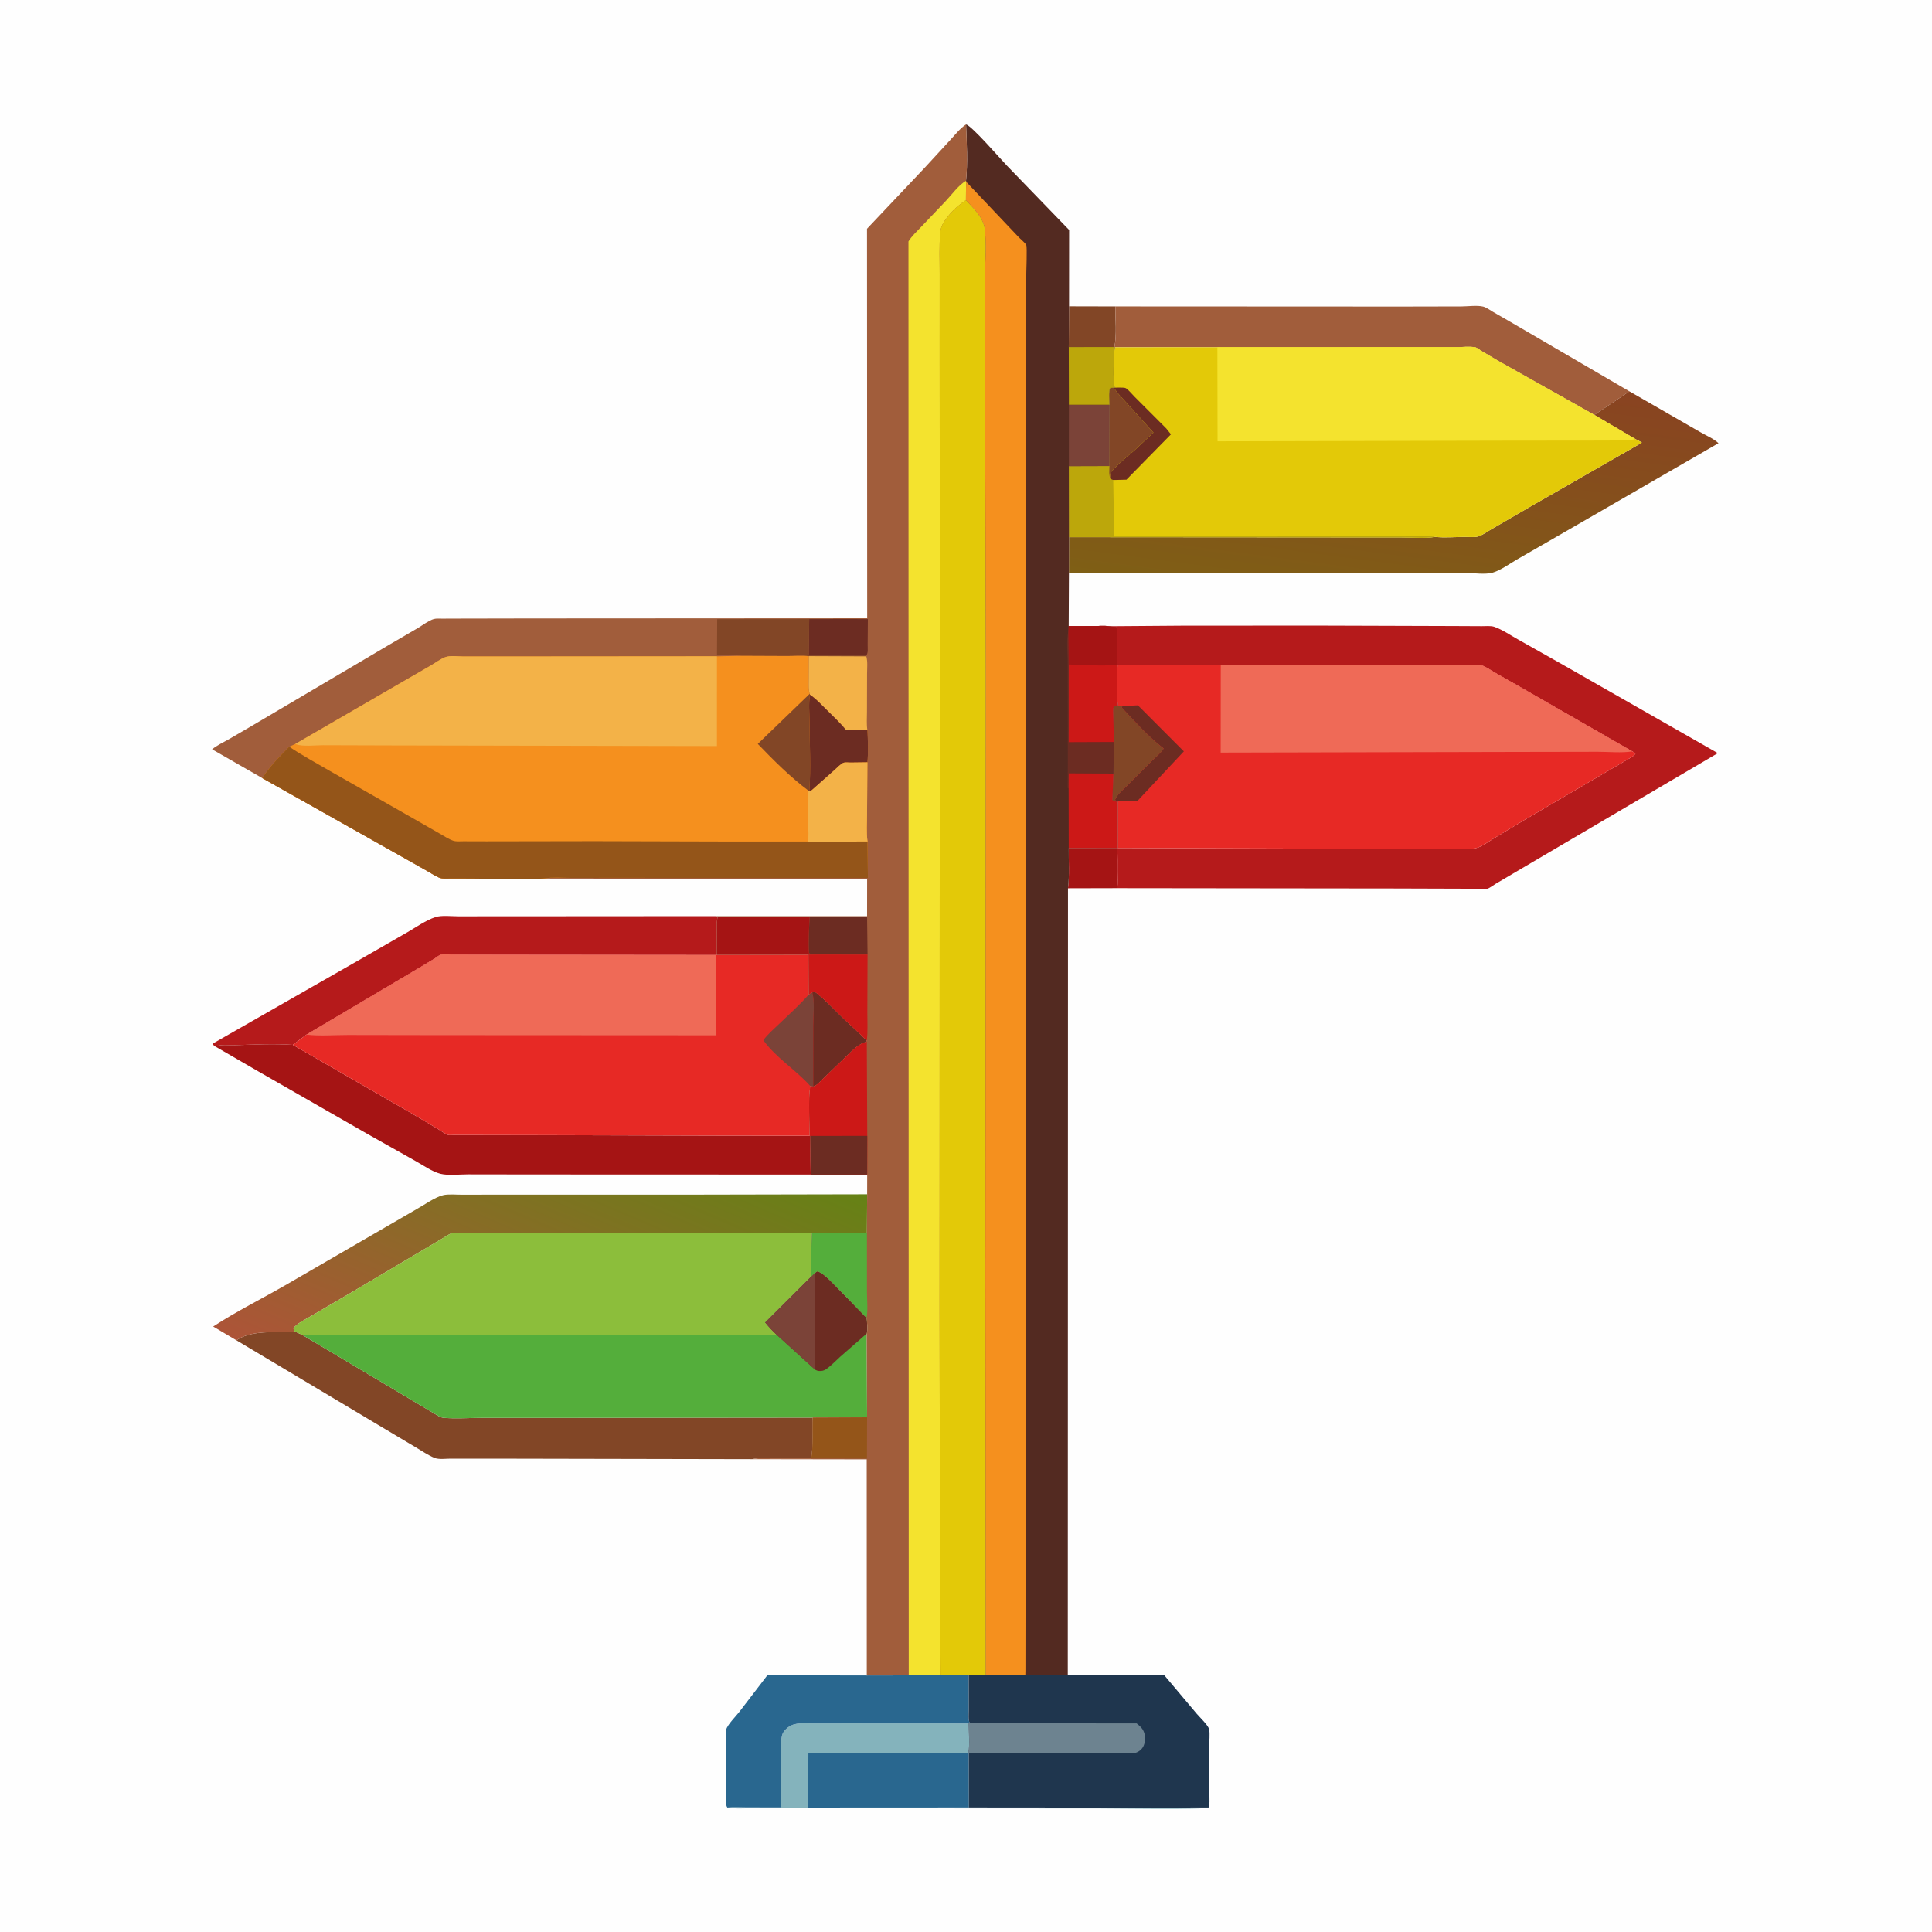
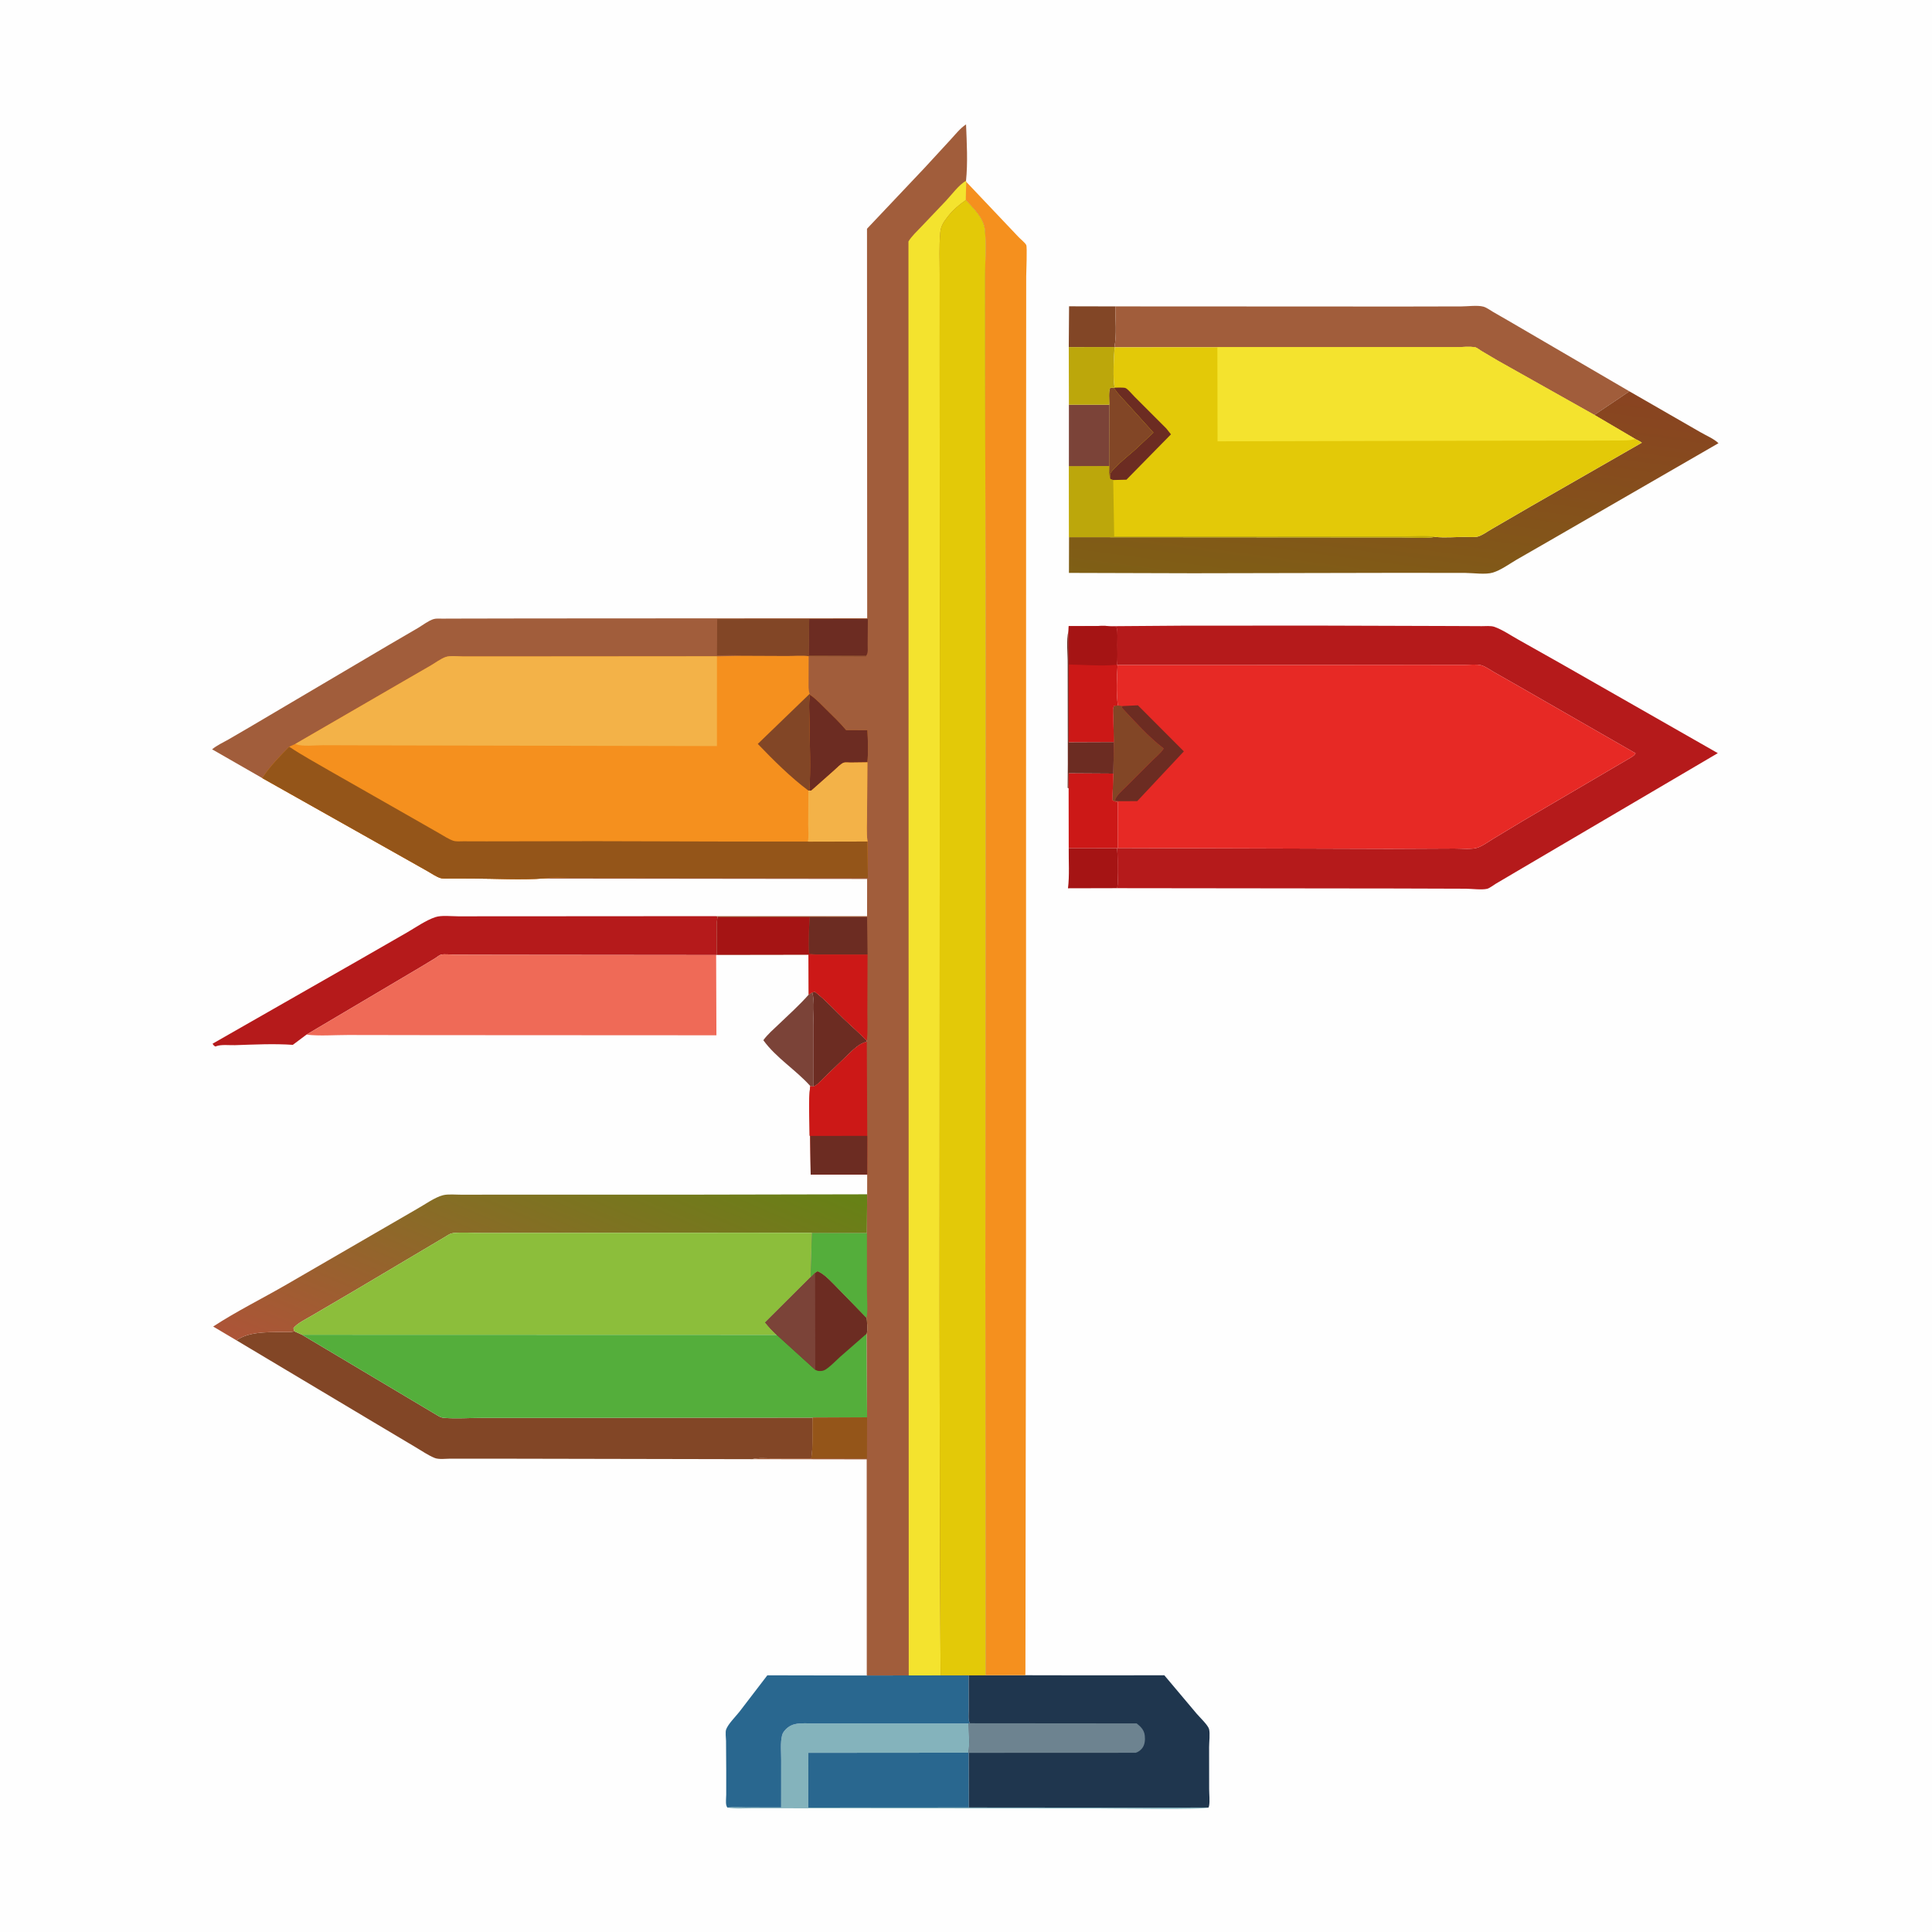
<svg xmlns="http://www.w3.org/2000/svg" version="1.1" style="display: block;" viewBox="0 0 2048 2048" width="1024" height="1024">
  <defs>
    <linearGradient id="Gradient1" gradientUnits="userSpaceOnUse" x1="658.388" y1="1154.87" x2="499.219" y2="1526.69">
      <stop class="stop0" offset="0" stop-opacity="1" stop-color="rgb(101,130,21)" />
      <stop class="stop1" offset="1" stop-opacity="1" stop-color="rgb(173,84,56)" />
    </linearGradient>
    <linearGradient id="Gradient2" gradientUnits="userSpaceOnUse" x1="1459.24" y1="647.586" x2="1493.55" y2="386.34">
      <stop class="stop0" offset="0" stop-opacity="1" stop-color="rgb(127,95,21)" />
      <stop class="stop1" offset="1" stop-opacity="1" stop-color="rgb(137,67,33)" />
    </linearGradient>
  </defs>
  <path transform="translate(0,0)" fill="rgb(254,254,254)" d="M -0 -0 L 2048 0 L 2048 2048 L -0 2048 L -0 -0 z" />
  <path transform="translate(0,0)" fill="rgb(130,70,38)" d="M 1133.25 324.687 L 1182.29 324.8 C 1182.28 338.402 1183.95 354.64 1181.32 367.875 L 1132.93 367.916 L 1133.25 324.687 z" />
  <path transform="translate(0,0)" fill="rgb(165,20,20)" d="M 1132.89 898.965 L 1184.24 899.055 C 1184.9 907.504 1184.66 916.077 1184.68 924.553 C 1184.69 930.092 1185.14 936.036 1184.35 941.493 L 1132.11 941.62 C 1133.8 927.909 1132.73 912.82 1132.89 898.965 z" />
  <path transform="translate(0,0)" fill="rgb(132,179,188)" d="M 771.042 1916.07 C 777.579 1915.36 784.586 1915.88 791.17 1915.89 L 828.048 1915.96 L 828.079 1865.63 C 828.096 1857.33 827.037 1847.39 829.051 1839.41 C 829.683 1836.91 831.218 1834.97 832.99 1833.14 C 836.199 1829.83 840.111 1827.98 844.64 1827.26 C 850.334 1826.36 856.96 1826.96 862.748 1826.94 L 898.202 1826.89 L 1026.77 1826.96 C 1026.78 1835.87 1028.39 1849.53 1026.34 1857.93 L 856.901 1858.07 L 856.796 1916.1 L 1027.06 1916.01 L 1206.06 1916.17 L 1281.13 1916.05 C 1276.88 1918.58 1180.83 1917.05 1165.49 1917.05 L 858.202 1916.86 L 798.514 1916.81 C 789.705 1916.79 779.671 1917.7 771.042 1916.07 z" />
  <path transform="translate(0,0)" fill="rgb(41,103,143)" d="M 1026.34 1857.93 L 1026.93 1858.1 L 1027.06 1916.01 L 856.796 1916.1 L 856.901 1858.07 L 1026.34 1857.93 z" />
  <path transform="translate(0,0)" fill="rgb(41,103,143)" d="M 771.042 1916.07 C 770.385 1914.99 770.251 1914.92 769.901 1913.49 C 769.158 1910.45 769.823 1905.55 769.822 1902.36 L 769.831 1876.72 L 769.632 1845.55 C 769.571 1842.43 768.698 1836.04 769.763 1833.21 C 771.993 1827.27 779.885 1819.59 783.975 1814.33 L 813.411 1775.9 L 918.822 1776.11 L 963.299 1776.02 L 997.088 1775.99 L 1026.85 1775.93 L 1026.92 1812.07 C 1026.94 1816 1025.99 1823.49 1028.1 1826.73 L 1026.77 1826.96 L 898.202 1826.89 L 862.748 1826.94 C 856.96 1826.96 850.334 1826.36 844.64 1827.26 C 840.111 1827.98 836.199 1829.83 832.99 1833.14 C 831.218 1834.97 829.683 1836.91 829.051 1839.41 C 827.037 1847.39 828.096 1857.33 828.079 1865.63 L 828.048 1915.96 L 791.17 1915.89 C 784.586 1915.88 777.579 1915.36 771.042 1916.07 z" />
  <path transform="translate(0,0)" fill="rgb(181,26,27)" d="M 228.301 1109.35 C 226.753 1108.47 226.206 1107.91 225.345 1106.36 L 383.082 1016.26 L 431.771 988.276 C 441.114 982.873 451.402 975.535 461.571 972.171 C 468.034 970.033 478.794 971.338 485.67 971.333 L 542.976 971.309 L 759.361 971.165 L 760.953 972.156 C 759.424 976.74 759.907 981.824 759.881 986.624 L 759.829 1012.12 L 759.136 1012.37 L 534.923 1012.15 L 482.516 1012.04 C 478.488 1012.04 470.94 1011.05 467.285 1012.03 C 465.627 1012.47 462.726 1014.89 461.189 1015.85 L 444.453 1025.94 L 324.881 1096.74 L 310.4 1107.59 C 290.206 1106.17 269.17 1107.29 248.933 1107.92 C 242.803 1108.11 234.699 1106.96 229.089 1109.07 L 228.301 1109.35 z" />
  <path transform="translate(0,0)" fill="rgb(161,93,59)" d="M 1182.29 324.8 L 1486.21 324.946 L 1549.19 324.816 C 1555.72 324.789 1566.16 323.381 1572.35 325.026 C 1575.71 325.918 1579.62 328.823 1582.62 330.579 L 1600.66 340.975 L 1727.22 414.833 L 1690.06 439.845 L 1587.88 382.403 L 1570.22 371.969 C 1568.78 371.105 1565.43 368.477 1563.9 368.18 C 1557.98 367.029 1549.68 368.013 1543.53 368.01 L 1490.97 367.999 L 1290.47 368.037 L 1181.73 368.084 L 1181.32 367.875 C 1183.95 354.64 1182.28 338.402 1182.29 324.8 z" />
-   <path transform="translate(0,0)" fill="rgb(165,20,20)" d="M 228.301 1109.35 L 229.089 1109.07 C 234.699 1106.96 242.803 1108.11 248.933 1107.92 C 269.17 1107.29 290.206 1106.17 310.4 1107.59 L 435.147 1179.52 L 463.701 1196.43 C 466.911 1198.35 471.58 1201.93 475.072 1203.09 C 476.325 1203.51 479.612 1203.1 480.999 1203.1 L 496.502 1203.13 L 576.085 1203.28 L 767.679 1203.84 L 858.25 1203.93 L 858.89 1204.11 L 859.358 1245.08 L 566 1244.98 L 496.013 1244.88 C 487.359 1244.86 475.059 1246.33 466.911 1244.28 C 458.225 1242.09 448.874 1235.42 441 1231.03 L 389.821 1202.2 L 273.407 1135.49 L 228.301 1109.35 z" />
  <path transform="translate(0,0)" fill="rgb(130,70,38)" d="M 312.129 1411.27 L 320.14 1414.88 L 464.718 1501.02 C 466.876 1502.32 468.504 1502.82 471.029 1503.03 C 483.873 1504.08 497.678 1503.02 510.646 1503.02 L 597.694 1503 L 861.478 1502.73 C 860.875 1516.72 862.202 1532.22 860.018 1545.9 L 818.539 1545.91 C 811.822 1545.92 803.951 1545.06 797.444 1546.79 L 520.159 1546.24 L 477.588 1546.24 C 472.689 1546.25 465.263 1547.31 460.759 1545.49 C 453.878 1542.7 447.142 1537.99 440.712 1534.21 L 400.907 1510.51 L 250.643 1420.8 C 263.268 1411.9 281.836 1412.18 296.721 1411.96 C 301.711 1411.89 307.283 1412.51 312.129 1411.27 z" />
  <path transform="translate(0,0)" fill="url(#Gradient1)" d="M 719.741 1266.4 L 919.206 1266 L 918.98 1307.1 L 860.611 1306.93 L 792.361 1306.79 L 575.641 1306.96 L 510.019 1306.99 C 500.481 1306.99 490.097 1306.12 480.662 1307.07 C 477.475 1307.4 475.449 1308.87 472.835 1310.5 L 374.755 1368.72 L 330 1394.95 C 324.462 1398.26 314.772 1402.84 311.029 1408 L 312.129 1411.27 C 307.283 1412.51 301.711 1411.89 296.721 1411.96 C 281.836 1412.18 263.268 1411.9 250.643 1420.8 L 225.967 1406.18 C 250.978 1389.85 278.39 1376.35 304.273 1361.34 L 441.843 1281.63 C 449.881 1277.19 461.001 1269.07 469.67 1266.96 C 475.232 1265.6 483.357 1266.46 489.171 1266.43 L 534.436 1266.37 L 719.741 1266.4 z" />
  <path transform="translate(0,0)" fill="url(#Gradient2)" d="M 1727.22 414.833 L 1802.15 457.949 C 1808.09 461.467 1816.95 465.116 1821.65 469.819 L 1643.36 572.763 L 1607.59 593.321 C 1599.89 597.86 1590.97 604.385 1582.5 606.971 C 1574.76 609.334 1561.72 607.37 1553.5 607.325 L 1485.32 607.233 L 1264.64 607.674 L 1133.12 607.295 L 1133.22 569.396 L 1405.9 569.587 L 1485.41 569.632 C 1496.87 569.613 1510.05 570.862 1521.34 569.126 C 1531.36 570.237 1542.58 569.226 1552.71 569.134 C 1556.79 569.097 1562.97 569.807 1566.81 568.702 C 1571.42 567.372 1576.7 563.403 1580.93 561.011 L 1622.4 536.924 L 1740.42 469.269 C 1738.17 467.688 1735.89 466.537 1733.43 465.359 L 1690.06 439.845 L 1727.22 414.833 z" />
  <path transform="translate(0,0)" fill="rgb(31,54,78)" d="M 1131.89 1775.9 L 1181.72 1775.92 L 1234.21 1775.84 L 1268.6 1816.69 C 1271.5 1820.1 1280.51 1828.69 1281.62 1832.81 C 1282.89 1837.55 1281.68 1846.82 1281.7 1851.96 L 1281.75 1896.37 C 1281.75 1901.8 1282.64 1909.13 1281.66 1914.37 L 1281.13 1916.05 L 1206.06 1916.17 L 1027.06 1916.01 L 1026.93 1858.1 L 1026.34 1857.93 C 1028.39 1849.53 1026.78 1835.87 1026.77 1826.96 L 1028.1 1826.73 C 1025.99 1823.49 1026.94 1816 1026.92 1812.07 L 1026.85 1775.93 L 1044.8 1775.85 L 1086.9 1775.82 L 1131.89 1775.9 z" />
  <path transform="translate(0,0)" fill="rgb(109,131,144)" d="M 1028.1 1826.73 L 1204.91 1826.88 C 1209.47 1830.52 1212.85 1833.87 1213.53 1839.89 C 1214.03 1844.33 1213.62 1849.49 1210.79 1853.15 C 1209.03 1855.43 1206.68 1857.11 1203.96 1858.02 L 1026.93 1858.1 L 1026.34 1857.93 C 1028.39 1849.53 1026.78 1835.87 1026.77 1826.96 L 1028.1 1826.73 z" />
  <path transform="translate(0,0)" fill="rgb(140,190,59)" d="M 792.361 1306.79 L 860.611 1306.93 L 859.25 1353.87 L 811.079 1401.88 C 814.946 1406.63 818.871 1410.88 823.385 1415.02 L 320.14 1414.88 L 312.129 1411.27 L 311.029 1408 C 314.772 1402.84 324.462 1398.26 330 1394.95 L 374.755 1368.72 L 472.835 1310.5 C 475.449 1308.87 477.475 1307.4 480.662 1307.07 C 490.097 1306.12 500.481 1306.99 510.019 1306.99 L 575.641 1306.96 L 792.361 1306.79 z" />
  <path transform="translate(0,0)" fill="rgb(84,174,59)" d="M 864.036 1349.12 L 866.689 1347.5 C 874.314 1350.59 882.609 1360.08 888.365 1365.87 L 918.612 1396.97 C 919.093 1401.21 920.034 1409.76 918.697 1413.73 L 919.149 1502.47 L 861.478 1502.73 L 597.694 1503 L 510.646 1503.02 C 497.678 1503.02 483.873 1504.08 471.029 1503.03 C 468.504 1502.82 466.876 1502.32 464.718 1501.02 L 320.14 1414.88 L 823.385 1415.02 C 818.871 1410.88 814.946 1406.63 811.079 1401.88 L 859.25 1353.87 L 864.036 1349.12 z" />
  <path transform="translate(0,0)" fill="rgb(108,44,34)" d="M 864.036 1349.12 L 866.689 1347.5 C 874.314 1350.59 882.609 1360.08 888.365 1365.87 L 918.612 1396.97 C 919.093 1401.21 920.034 1409.76 918.697 1413.73 L 890.534 1438.34 C 885.631 1442.74 880.641 1448.21 875.153 1451.77 C 873.027 1453.15 870.632 1453.49 868.138 1453.31 C 866.671 1453.2 865.534 1452.75 864.244 1452.09 L 823.385 1415.02 C 818.871 1410.88 814.946 1406.63 811.079 1401.88 L 859.25 1353.87 L 864.036 1349.12 z" />
  <path transform="translate(0,0)" fill="rgb(123,67,56)" d="M 859.25 1353.87 L 864.036 1349.12 L 864.244 1452.09 L 823.385 1415.02 C 818.871 1410.88 814.946 1406.63 811.079 1401.88 L 859.25 1353.87 z" />
  <path transform="translate(0,0)" fill="rgb(181,26,27)" d="M 1174.76 663.817 L 1258.57 663.201 L 1406.72 663.193 L 1540.96 663.608 L 1570.7 663.749 C 1574.67 663.753 1580.38 663.145 1584.16 664.49 C 1592.71 667.534 1601.3 673.448 1609.25 677.9 L 1654.41 703.341 L 1820.95 798.371 L 1612.15 921.151 L 1585.77 936.7 C 1583.47 938.06 1578.97 941.551 1576.49 942.15 C 1570.6 943.571 1560.01 942.091 1553.52 942.069 L 1479.66 941.838 L 1184.35 941.493 C 1185.14 936.036 1184.69 930.092 1184.68 924.553 C 1184.66 916.077 1184.9 907.504 1184.24 899.055 L 1184.82 898.914 L 1472.74 899.802 L 1541.75 899.486 C 1548.74 899.405 1560.67 900.784 1566.85 898.382 C 1572.49 896.186 1577.84 892.217 1583 889.054 L 1614.73 869.927 L 1725.91 804.699 C 1728.61 803.048 1732.38 801.325 1733.76 798.5 L 1730.28 796.512 L 1611 728.013 L 1583.76 712.5 C 1579.75 710.219 1574.71 706.549 1570.31 705.248 C 1565.53 703.838 1557.24 704.816 1552.08 704.792 L 1501.83 704.744 L 1294.06 704.964 L 1184.71 704.927 L 1183.87 704.684 C 1184.94 698.011 1184.36 690.407 1184.36 683.635 C 1184.35 677.547 1185.07 670.577 1183.5 664.675 L 1174.76 663.817 z" />
  <path transform="translate(0,0)" fill="rgb(231,41,37)" d="M 1184.71 704.927 L 1294.06 704.964 L 1501.83 704.744 L 1552.08 704.792 C 1557.24 704.816 1565.53 703.838 1570.31 705.248 C 1574.71 706.549 1579.75 710.219 1583.76 712.5 L 1611 728.013 L 1730.28 796.512 L 1733.76 798.5 C 1732.38 801.325 1728.61 803.048 1725.91 804.699 L 1614.73 869.927 L 1583 889.054 C 1577.84 892.217 1572.49 896.186 1566.85 898.382 C 1560.67 900.784 1548.74 899.405 1541.75 899.486 L 1472.74 899.802 L 1184.82 898.914 L 1184.87 849.901 C 1182.05 849.612 1181.31 849.798 1179.17 848 L 1180.27 820.023 L 1180.75 786.566 L 1180.14 758.515 C 1180.08 755.116 1179.33 751.16 1181 748.206 L 1185 747.838 C 1183.17 734.816 1183.88 718.052 1184.71 704.927 z" />
  <path transform="translate(0,0)" fill="rgb(108,44,34)" d="M 1189.86 748.453 L 1206.22 747.666 L 1254.94 796.489 L 1205.51 849.24 L 1185.68 849.302 C 1183.9 849.027 1183.36 849.192 1181.95 848 C 1183.88 842.572 1189.36 838.264 1193.39 834.2 L 1221.15 806.464 C 1225.11 802.513 1230.65 798.209 1233.54 793.446 C 1217.24 780.98 1203.05 764.94 1189.04 750 L 1189.86 748.453 z" />
  <path transform="translate(0,0)" fill="rgb(130,70,38)" d="M 1185 747.838 L 1189.86 748.453 L 1189.04 750 C 1203.05 764.94 1217.24 780.98 1233.54 793.446 C 1230.65 798.209 1225.11 802.513 1221.15 806.464 L 1193.39 834.2 C 1189.36 838.264 1183.88 842.572 1181.95 848 C 1183.36 849.192 1183.9 849.027 1185.68 849.302 L 1184.87 849.901 C 1182.05 849.612 1181.31 849.798 1179.17 848 L 1180.27 820.023 L 1180.75 786.566 L 1180.14 758.515 C 1180.08 755.116 1179.33 751.16 1181 748.206 L 1185 747.838 z" />
-   <path transform="translate(0,0)" fill="rgb(239,106,87)" d="M 1294.06 704.964 L 1501.83 704.744 L 1552.08 704.792 C 1557.24 704.816 1565.53 703.838 1570.31 705.248 C 1574.71 706.549 1579.75 710.219 1583.76 712.5 L 1611 728.013 L 1730.28 796.512 C 1719.04 798.356 1705.26 796.908 1693.79 796.927 L 1611.95 797.072 L 1293.96 797.781 L 1294.06 704.964 z" />
-   <path transform="translate(0,0)" fill="rgb(231,41,37)" d="M 759.829 1012.12 L 857.057 1011.97 L 857.246 1054.35 L 860.957 1052.03 L 863.758 1051.28 C 874.646 1059.58 884.366 1070.29 894.224 1079.81 C 902.333 1087.65 911.136 1095.03 918.811 1103.28 L 918.836 1104.18 C 910.008 1106.58 904.633 1112.64 898.183 1118.7 L 873.473 1142.5 C 870.427 1145.44 866.12 1150.67 862.056 1151.82 L 858.91 1151.22 C 856.633 1168.19 858.242 1186.76 858.25 1203.93 L 767.679 1203.84 L 576.085 1203.28 L 496.502 1203.13 L 480.999 1203.1 C 479.612 1203.1 476.325 1203.51 475.072 1203.09 C 471.58 1201.93 466.911 1198.35 463.701 1196.43 L 435.147 1179.52 L 310.4 1107.59 L 324.881 1096.74 L 444.453 1025.94 L 461.189 1015.85 C 462.726 1014.89 465.627 1012.47 467.285 1012.03 C 470.94 1011.05 478.488 1012.04 482.516 1012.04 L 534.923 1012.15 L 759.136 1012.37 L 759.829 1012.12 z" />
  <path transform="translate(0,0)" fill="rgb(123,67,56)" d="M 860.957 1052.03 C 863.952 1061.44 862.049 1076.9 862.085 1086.98 L 862.056 1151.82 L 858.91 1151.22 C 843.761 1134.21 822.639 1121.36 809.168 1102.67 C 813.854 1096.24 820.135 1090.93 825.864 1085.44 C 836.487 1075.28 847.512 1065.39 857.246 1054.35 L 860.957 1052.03 z" />
  <path transform="translate(0,0)" fill="rgb(108,44,34)" d="M 860.957 1052.03 L 863.758 1051.28 C 874.646 1059.58 884.366 1070.29 894.224 1079.81 C 902.333 1087.65 911.136 1095.03 918.811 1103.28 L 918.836 1104.18 C 910.008 1106.58 904.633 1112.64 898.183 1118.7 L 873.473 1142.5 C 870.427 1145.44 866.12 1150.67 862.056 1151.82 L 862.085 1086.98 C 862.049 1076.9 863.952 1061.44 860.957 1052.03 z" />
  <path transform="translate(0,0)" fill="rgb(239,106,87)" d="M 324.881 1096.74 L 444.453 1025.94 L 461.189 1015.85 C 462.726 1014.89 465.627 1012.47 467.285 1012.03 C 470.94 1011.05 478.488 1012.04 482.516 1012.04 L 534.923 1012.15 L 759.136 1012.37 L 759.434 1097.45 L 460.688 1097.29 L 368.726 1097.14 C 354.622 1097.1 338.812 1098.47 324.881 1096.74 z" />
  <path transform="translate(0,0)" fill="rgb(227,201,8)" d="M 1181.73 368.084 L 1290.47 368.037 L 1490.97 367.999 L 1543.53 368.01 C 1549.68 368.013 1557.98 367.029 1563.9 368.18 C 1565.43 368.477 1568.78 371.105 1570.22 371.969 L 1587.88 382.403 L 1690.06 439.845 L 1733.43 465.359 C 1735.89 466.537 1738.17 467.688 1740.42 469.269 L 1622.4 536.924 L 1580.93 561.011 C 1576.7 563.403 1571.42 567.372 1566.81 568.702 C 1562.97 569.807 1556.79 569.097 1552.71 569.134 C 1542.58 569.226 1531.36 570.237 1521.34 569.126 C 1510.05 570.862 1496.87 569.613 1485.41 569.632 L 1405.9 569.587 L 1133.22 569.396 L 1133.06 494.154 L 1175.8 494.023 L 1176 429.023 C 1175.98 424.927 1174.92 414.236 1177 411.129 L 1180.74 411.064 L 1181.82 410.904 C 1179.36 406.262 1180.64 374.194 1181.73 368.084 z" />
  <path transform="translate(0,0)" fill="rgb(108,44,34)" d="M 1181.82 410.904 C 1184.27 411.015 1191.39 410.499 1193.26 411.419 C 1195.89 412.718 1200.42 418.351 1202.73 420.594 L 1236.31 454.194 L 1241.27 460.415 L 1194.09 508.491 L 1180.07 508.838 L 1176.99 508.041 L 1176.74 506.516 C 1176.68 505.604 1176.83 502.261 1177.2 501.5 C 1178.05 499.71 1180.86 497.12 1182.25 495.649 C 1188.45 489.088 1195.75 483.326 1202.55 477.397 L 1222.71 458.587 L 1194.73 427.644 C 1190.42 422.785 1185.34 417.916 1181.72 412.56 L 1180.74 411.064 L 1181.82 410.904 z" />
  <path transform="translate(0,0)" fill="rgb(130,70,38)" d="M 1176 429.023 C 1175.98 424.927 1174.92 414.236 1177 411.129 L 1180.74 411.064 L 1181.72 412.56 C 1185.34 417.916 1190.42 422.785 1194.73 427.644 L 1222.71 458.587 L 1202.55 477.397 C 1195.75 483.326 1188.45 489.088 1182.25 495.649 C 1180.86 497.12 1178.05 499.71 1177.2 501.5 C 1176.83 502.261 1176.68 505.604 1176.74 506.516 L 1176.99 508.041 C 1175.08 504.355 1175.86 498.219 1175.8 494.023 L 1176 429.023 z" />
  <path transform="translate(0,0)" fill="rgb(188,167,11)" d="M 1133.06 494.154 L 1175.8 494.023 C 1175.86 498.219 1175.08 504.355 1176.99 508.041 L 1180.07 508.838 L 1181.1 568.701 L 1422.76 568.569 L 1489.59 568.558 C 1499.69 568.569 1511.43 567.444 1521.34 569.126 C 1510.05 570.862 1496.87 569.613 1485.41 569.632 L 1405.9 569.587 L 1133.22 569.396 L 1133.06 494.154 z" />
  <path transform="translate(0,0)" fill="rgb(244,227,46)" d="M 1290.47 368.037 L 1490.97 367.999 L 1543.53 368.01 C 1549.68 368.013 1557.98 367.029 1563.9 368.18 C 1565.43 368.477 1568.78 371.105 1570.22 371.969 L 1587.88 382.403 L 1690.06 439.845 L 1733.43 465.359 C 1727.68 467.189 1720.31 466.881 1714.29 466.945 L 1684.55 467.044 L 1603.74 467.11 L 1290.66 467.811 L 1290.47 368.037 z" />
-   <path transform="translate(0,0)" fill="rgb(83,42,33)" d="M 1024.05 131.872 C 1030.59 133.838 1059.62 167.482 1067.38 175.621 L 1133.31 243.737 L 1133.25 324.687 L 1132.93 367.916 L 1181.32 367.875 L 1181.73 368.084 C 1180.64 374.194 1179.36 406.262 1181.82 410.904 L 1180.74 411.064 L 1177 411.129 C 1174.92 414.236 1175.98 424.927 1176 429.023 L 1175.8 494.023 L 1133.06 494.154 L 1133.22 569.396 L 1133.12 607.295 L 1132.86 663.722 L 1160.76 663.668 C 1165.01 663.66 1170.65 662.966 1174.76 663.817 L 1183.5 664.675 C 1185.07 670.577 1184.35 677.547 1184.36 683.635 C 1184.36 690.407 1184.94 698.011 1183.87 704.684 L 1184.71 704.927 C 1183.88 718.052 1183.17 734.816 1185 747.838 L 1181 748.206 C 1179.33 751.16 1180.08 755.116 1180.14 758.515 L 1180.75 786.566 L 1180.27 820.023 L 1179.17 848 C 1181.31 849.798 1182.05 849.612 1184.87 849.901 L 1184.82 898.914 L 1184.24 899.055 L 1132.89 898.965 C 1132.73 912.82 1133.8 927.909 1132.11 941.62 L 1131.89 1775.9 L 1086.9 1775.82 L 1044.8 1775.85 L 1044.51 1352.1 L 1044.85 715.124 L 1044.29 393.01 L 1044.25 292.287 C 1044.24 276.412 1045.67 259.019 1043.95 243.292 C 1042.59 230.848 1031.86 220.803 1023.84 212.116 L 1024.14 192.633 L 1024.01 191.746 C 1026.01 172.52 1024.83 151.193 1024.05 131.872 z" />
  <path transform="translate(0,0)" fill="rgb(108,44,34)" d="M 1132.79 835.689 L 1131.75 835.175 L 1131.95 810.024 L 1131.8 704.121 C 1131.96 692.85 1129.96 679.319 1132.71 668.432 L 1132.92 704.396 L 1132.9 786.756 L 1180.75 786.566 L 1180.27 820.023 L 1132.89 819.731 L 1132.79 835.689 z" />
  <path transform="translate(0,0)" fill="rgb(123,67,56)" d="M 1133.08 429.048 L 1176 429.023 L 1175.8 494.023 L 1133.06 494.154 L 1133.08 429.048 z" />
  <path transform="translate(0,0)" fill="rgb(188,167,11)" d="M 1181.32 367.875 L 1181.73 368.084 C 1180.64 374.194 1179.36 406.262 1181.82 410.904 L 1180.74 411.064 L 1177 411.129 C 1174.92 414.236 1175.98 424.927 1176 429.023 L 1133.08 429.048 L 1132.93 367.916 L 1181.32 367.875 z" />
  <path transform="translate(0,0)" fill="rgb(204,24,23)" d="M 1132.79 835.689 L 1132.89 819.731 L 1180.27 820.023 L 1179.17 848 C 1181.31 849.798 1182.05 849.612 1184.87 849.901 L 1184.82 898.914 L 1184.24 899.055 L 1132.89 898.965 L 1132.79 835.689 z" />
  <path transform="translate(0,0)" fill="rgb(204,24,23)" d="M 1132.86 663.722 L 1160.76 663.668 C 1165.01 663.66 1170.65 662.966 1174.76 663.817 L 1183.5 664.675 C 1185.07 670.577 1184.35 677.547 1184.36 683.635 C 1184.36 690.407 1184.94 698.011 1183.87 704.684 L 1184.71 704.927 C 1183.88 718.052 1183.17 734.816 1185 747.838 L 1181 748.206 C 1179.33 751.16 1180.08 755.116 1180.14 758.515 L 1180.75 786.566 L 1132.9 786.756 L 1132.92 704.396 L 1132.71 668.432 L 1132.86 663.722 z" />
  <path transform="translate(0,0)" fill="rgb(165,20,20)" d="M 1132.86 663.722 L 1160.76 663.668 C 1165.01 663.66 1170.65 662.966 1174.76 663.817 L 1183.5 664.675 C 1185.07 670.577 1184.35 677.547 1184.36 683.635 C 1184.36 690.407 1184.94 698.011 1183.87 704.684 C 1167.69 706.338 1149.27 704.67 1132.92 704.396 L 1132.71 668.432 L 1132.86 663.722 z" />
  <path transform="translate(0,0)" fill="rgb(245,144,30)" d="M 1024.14 192.633 L 1079.47 251.006 C 1081.52 253.287 1086.54 257.155 1087.86 259.714 C 1089 261.927 1087.82 288.622 1087.82 292.968 L 1087.72 450 L 1087.61 1327.94 L 1087 1771 L 1086.9 1775.82 L 1044.8 1775.85 L 1044.51 1352.1 L 1044.85 715.124 L 1044.29 393.01 L 1044.25 292.287 C 1044.24 276.412 1045.67 259.019 1043.95 243.292 C 1042.59 230.848 1031.86 220.803 1023.84 212.116 L 1024.14 192.633 z" />
  <path transform="translate(0,0)" fill="rgb(161,93,59)" d="M 902.667 655.376 L 919.251 655.371 L 919.06 242.475 L 980.147 177.889 L 1007.57 148.102 C 1012.58 142.716 1017.87 135.874 1024.05 131.872 C 1024.83 151.193 1026.01 172.52 1024.01 191.746 L 1024.14 192.633 L 1023.84 212.116 C 1031.86 220.803 1042.59 230.848 1043.95 243.292 C 1045.67 259.019 1044.24 276.412 1044.25 292.287 L 1044.29 393.01 L 1044.85 715.124 L 1044.51 1352.1 L 1044.8 1775.85 L 1026.85 1775.93 L 997.088 1775.99 L 963.299 1776.02 L 918.822 1776.11 L 918.753 1546.99 L 797.444 1546.79 C 803.951 1545.06 811.822 1545.92 818.539 1545.91 L 860.018 1545.9 C 862.202 1532.22 860.875 1516.72 861.478 1502.73 L 919.149 1502.47 L 918.697 1413.73 C 920.034 1409.76 919.093 1401.21 918.612 1396.97 L 888.365 1365.87 C 882.609 1360.08 874.314 1350.59 866.689 1347.5 L 864.036 1349.12 L 859.25 1353.87 L 860.611 1306.93 L 918.98 1307.1 L 919.206 1266 L 919.255 1245.08 L 859.358 1245.08 L 858.89 1204.11 L 858.25 1203.93 C 858.242 1186.76 856.633 1168.19 858.91 1151.22 L 862.056 1151.82 C 866.12 1150.67 870.427 1145.44 873.473 1142.5 L 898.183 1118.7 C 904.633 1112.64 910.008 1106.58 918.836 1104.18 L 918.811 1103.28 C 911.136 1095.03 902.333 1087.65 894.224 1079.81 C 884.366 1070.29 874.646 1059.58 863.758 1051.28 L 860.957 1052.03 L 857.246 1054.35 L 857.057 1011.97 L 759.829 1012.12 L 759.881 986.624 C 759.907 981.824 759.424 976.74 760.953 972.156 L 759.361 971.165 L 919.13 971.192 L 919.182 931.751 L 579.271 931.344 L 577.336 931.173 C 552.03 933.005 525.415 931.334 499.982 931.303 L 477.193 931.269 C 474.056 931.256 469.7 931.676 466.694 930.719 C 462.38 929.345 457.599 925.983 453.654 923.749 L 427.149 908.787 L 278.009 824.814 L 224.826 794.302 C 229.949 790.093 236.216 787.201 242 783.964 L 264.458 770.898 L 411.748 683.946 L 443.336 665.517 C 448.109 662.667 454.414 657.805 459.669 656.247 C 462.373 655.445 465.969 655.812 468.771 655.783 L 489.952 655.713 L 560.821 655.573 L 902.667 655.376 z" />
  <path transform="translate(0,0)" fill="rgb(108,44,34)" d="M 902.658 656.159 L 919.964 656.288 L 919.75 683.742 C 919.719 687.738 920.51 691.829 918.163 695.133 L 857.257 694.904 L 857.781 656.248 L 902.658 656.159 z" />
  <path transform="translate(0,0)" fill="rgb(108,44,34)" d="M 858.258 972.129 L 919.14 972.185 L 919.641 1011.87 L 867.347 1011.83 C 864.107 1011.67 860.594 1011.86 857.599 1010.5 C 856.594 998.004 857.67 984.661 858.258 972.129 z" />
  <path transform="translate(0,0)" fill="rgb(148,85,25)" d="M 919.149 1502.47 L 919.01 1546.1 L 860.018 1545.9 C 862.202 1532.22 860.875 1516.72 861.478 1502.73 L 919.149 1502.47 z" />
  <path transform="translate(0,0)" fill="rgb(84,174,59)" d="M 860.611 1306.93 L 918.98 1307.1 L 918.994 1369.04 C 918.995 1377.8 920.195 1388.45 918.612 1396.97 L 888.365 1365.87 C 882.609 1360.08 874.314 1350.59 866.689 1347.5 L 864.036 1349.12 L 859.25 1353.87 L 860.611 1306.93 z" />
  <path transform="translate(0,0)" fill="rgb(130,70,38)" d="M 786.054 695.205 C 777.875 693.876 768.375 694.798 760.04 694.796 L 760.258 656.336 L 857.781 656.248 L 857.257 694.904 L 918.163 695.133 L 918.34 695.798 L 857.226 695.557 C 850.012 694.688 841.871 695.414 834.567 695.412 L 786.054 695.205 z" />
  <path transform="translate(0,0)" fill="rgb(165,20,20)" d="M 760.953 972.156 L 858.258 972.129 C 857.67 984.661 856.594 998.004 857.599 1010.5 C 860.594 1011.86 864.107 1011.67 867.347 1011.83 L 857.057 1011.97 L 759.829 1012.12 L 759.881 986.624 C 759.907 981.824 759.424 976.74 760.953 972.156 z" />
  <path transform="translate(0,0)" fill="rgb(204,24,23)" d="M 867.347 1011.83 L 919.641 1011.87 L 919.412 1072.79 C 919.358 1082.71 920.081 1093.47 918.811 1103.28 C 911.136 1095.03 902.333 1087.65 894.224 1079.81 C 884.366 1070.29 874.646 1059.58 863.758 1051.28 L 860.957 1052.03 L 857.246 1054.35 L 857.057 1011.97 L 867.347 1011.83 z" />
-   <path transform="translate(0,0)" fill="rgb(243,178,72)" d="M 857.226 695.557 L 918.34 695.798 C 919.909 701.428 919.132 708.231 919.12 714.055 L 919.017 754.788 C 919.049 760.777 918.421 768.182 919.489 774.035 L 896.962 773.973 C 890.605 766.308 883.281 759.344 876.184 752.368 C 870.853 747.128 865.618 741.392 859.485 737.086 L 858.616 736.498 L 858.307 735.478 C 856.765 731.519 857.182 726.655 857.141 722.455 L 857.226 695.557 z" />
  <path transform="translate(0,0)" fill="rgb(204,24,23)" d="M 918.836 1104.18 L 919.342 1204.07 L 919.255 1245.08 L 859.358 1245.08 L 858.89 1204.11 L 858.25 1203.93 C 858.242 1186.76 856.633 1168.19 858.91 1151.22 L 862.056 1151.82 C 866.12 1150.67 870.427 1145.44 873.473 1142.5 L 898.183 1118.7 C 904.633 1112.64 910.008 1106.58 918.836 1104.18 z" />
  <path transform="translate(0,0)" fill="rgb(108,44,34)" d="M 919.342 1204.07 L 919.255 1245.08 L 859.358 1245.08 L 858.89 1204.11 L 919.342 1204.07 z" />
  <path transform="translate(0,0)" fill="rgb(244,227,46)" d="M 1024.01 191.746 L 1024.14 192.633 L 1023.84 212.116 C 1016.95 216.832 1010.3 222.438 1005.17 229.036 L 1004.02 230.496 C 1000.02 235.621 997.367 239.843 996.757 246.373 C 995.396 260.959 996.172 276.264 996.123 290.917 L 996.097 376.578 L 996.25 643.733 L 995.984 1388.99 L 996.397 1650.96 L 997.088 1775.99 L 963.299 1776.02 L 963.006 255.942 C 966.38 250.328 971.983 245.246 976.487 240.455 L 1002.54 213.075 C 1008.56 206.762 1016.52 195.672 1024.01 191.746 z" />
  <path transform="translate(0,0)" fill="rgb(227,201,8)" d="M 1023.84 212.116 C 1031.86 220.803 1042.59 230.848 1043.95 243.292 C 1045.67 259.019 1044.24 276.412 1044.25 292.287 L 1044.29 393.01 L 1044.85 715.124 L 1044.51 1352.1 L 1044.8 1775.85 L 1026.85 1775.93 L 997.088 1775.99 L 996.397 1650.96 L 995.984 1388.99 L 996.25 643.733 L 996.097 376.578 L 996.123 290.917 C 996.172 276.264 995.396 260.959 996.757 246.373 C 997.367 239.843 1000.02 235.621 1004.02 230.496 L 1005.17 229.036 C 1010.3 222.438 1016.95 216.832 1023.84 212.116 z" />
  <path transform="translate(0,0)" fill="rgb(245,144,30)" d="M 786.054 695.205 L 834.567 695.412 C 841.871 695.414 850.012 694.688 857.226 695.557 L 857.141 722.455 C 857.182 726.655 856.765 731.519 858.307 735.478 L 858.616 736.498 L 859.485 737.086 C 865.618 741.392 870.853 747.128 876.184 752.368 C 883.281 759.344 890.605 766.308 896.962 773.973 L 919.489 774.035 C 920.074 785.033 920.537 797.182 919.468 808.12 L 919.102 862.4 C 919.115 872.068 918.265 882.548 919.613 892.054 L 920.004 930.635 L 857.49 930.635 L 656.267 930.575 L 603.914 930.594 C 595.389 930.599 585.711 929.693 577.336 931.173 C 552.03 933.005 525.415 931.334 499.982 931.303 L 477.193 931.269 C 474.056 931.256 469.7 931.676 466.694 930.719 C 462.38 929.345 457.599 925.983 453.654 923.749 L 427.149 908.787 L 278.009 824.814 L 278.5 824.035 L 279.347 822.758 C 286.245 812.237 297.557 800.544 306.538 791.537 L 313.054 788.613 L 430.392 720.626 L 457.035 705.236 C 461.743 702.465 466.97 698.552 472.042 696.599 C 477.16 694.629 485.828 695.901 491.421 695.9 L 542.116 695.889 L 760.008 695.723 L 786.054 695.205 z" />
  <path transform="translate(0,0)" fill="rgb(130,70,38)" d="M 858.307 735.478 L 858.616 736.498 C 857.021 745.424 858.061 755.811 858.112 764.961 C 858.247 789.084 859.651 814.02 857.939 838.041 L 856.925 838.059 C 838.008 823.94 819.621 805.588 803.292 788.571 L 858.307 735.478 z" />
  <path transform="translate(0,0)" fill="rgb(108,44,34)" d="M 858.616 736.498 L 859.485 737.086 C 865.618 741.392 870.853 747.128 876.184 752.368 C 883.281 759.344 890.605 766.308 896.962 773.973 L 919.489 774.035 C 920.074 785.033 920.537 797.182 919.468 808.12 L 901.696 808.352 C 899.797 808.376 896.331 807.942 894.577 808.444 C 891.574 809.304 886.91 814.231 884.606 816.315 L 861.766 836.544 C 859.957 838.008 860.257 838.45 857.939 838.041 C 859.651 814.02 858.247 789.084 858.112 764.961 C 858.061 755.811 857.021 745.424 858.616 736.498 z" />
  <path transform="translate(0,0)" fill="rgb(243,178,72)" d="M 919.468 808.12 L 919.102 862.4 C 919.115 872.068 918.265 882.548 919.613 892.054 L 857.227 892.201 L 856.3 892.032 C 857.587 886.7 856.718 879.948 856.708 874.39 L 856.925 838.059 L 857.939 838.041 C 860.257 838.45 859.957 838.008 861.766 836.544 L 884.606 816.315 C 886.91 814.231 891.574 809.304 894.577 808.444 C 896.331 807.942 899.797 808.376 901.696 808.352 L 919.468 808.12 z" />
  <path transform="translate(0,0)" fill="rgb(148,85,25)" d="M 278.009 824.814 L 278.5 824.035 L 279.347 822.758 C 286.245 812.237 297.557 800.544 306.538 791.537 C 320.21 800.688 334.792 808.563 349 816.852 L 437 866.999 L 465.796 883.464 C 470.307 886.012 475.621 889.6 480.5 891.223 C 483.675 892.279 487.811 891.78 491.159 891.797 L 515.707 891.867 L 630.5 891.678 L 779.666 892.078 L 856.3 892.032 L 857.227 892.201 L 919.613 892.054 L 920.004 930.635 L 857.49 930.635 L 656.267 930.575 L 603.914 930.594 C 595.389 930.599 585.711 929.693 577.336 931.173 C 552.03 933.005 525.415 931.334 499.982 931.303 L 477.193 931.269 C 474.056 931.256 469.7 931.676 466.694 930.719 C 462.38 929.345 457.599 925.983 453.654 923.749 L 427.149 908.787 L 278.009 824.814 z" />
  <path transform="translate(0,0)" fill="rgb(243,178,72)" d="M 313.054 788.613 L 430.392 720.626 L 457.035 705.236 C 461.743 702.465 466.97 698.552 472.042 696.599 C 477.16 694.629 485.828 695.901 491.421 695.9 L 542.116 695.889 L 760.008 695.723 L 759.976 790.864 L 417.058 790.178 L 342.42 789.952 C 334.703 789.923 320.544 791.658 313.89 788.925 L 313.054 788.613 z" />
</svg>